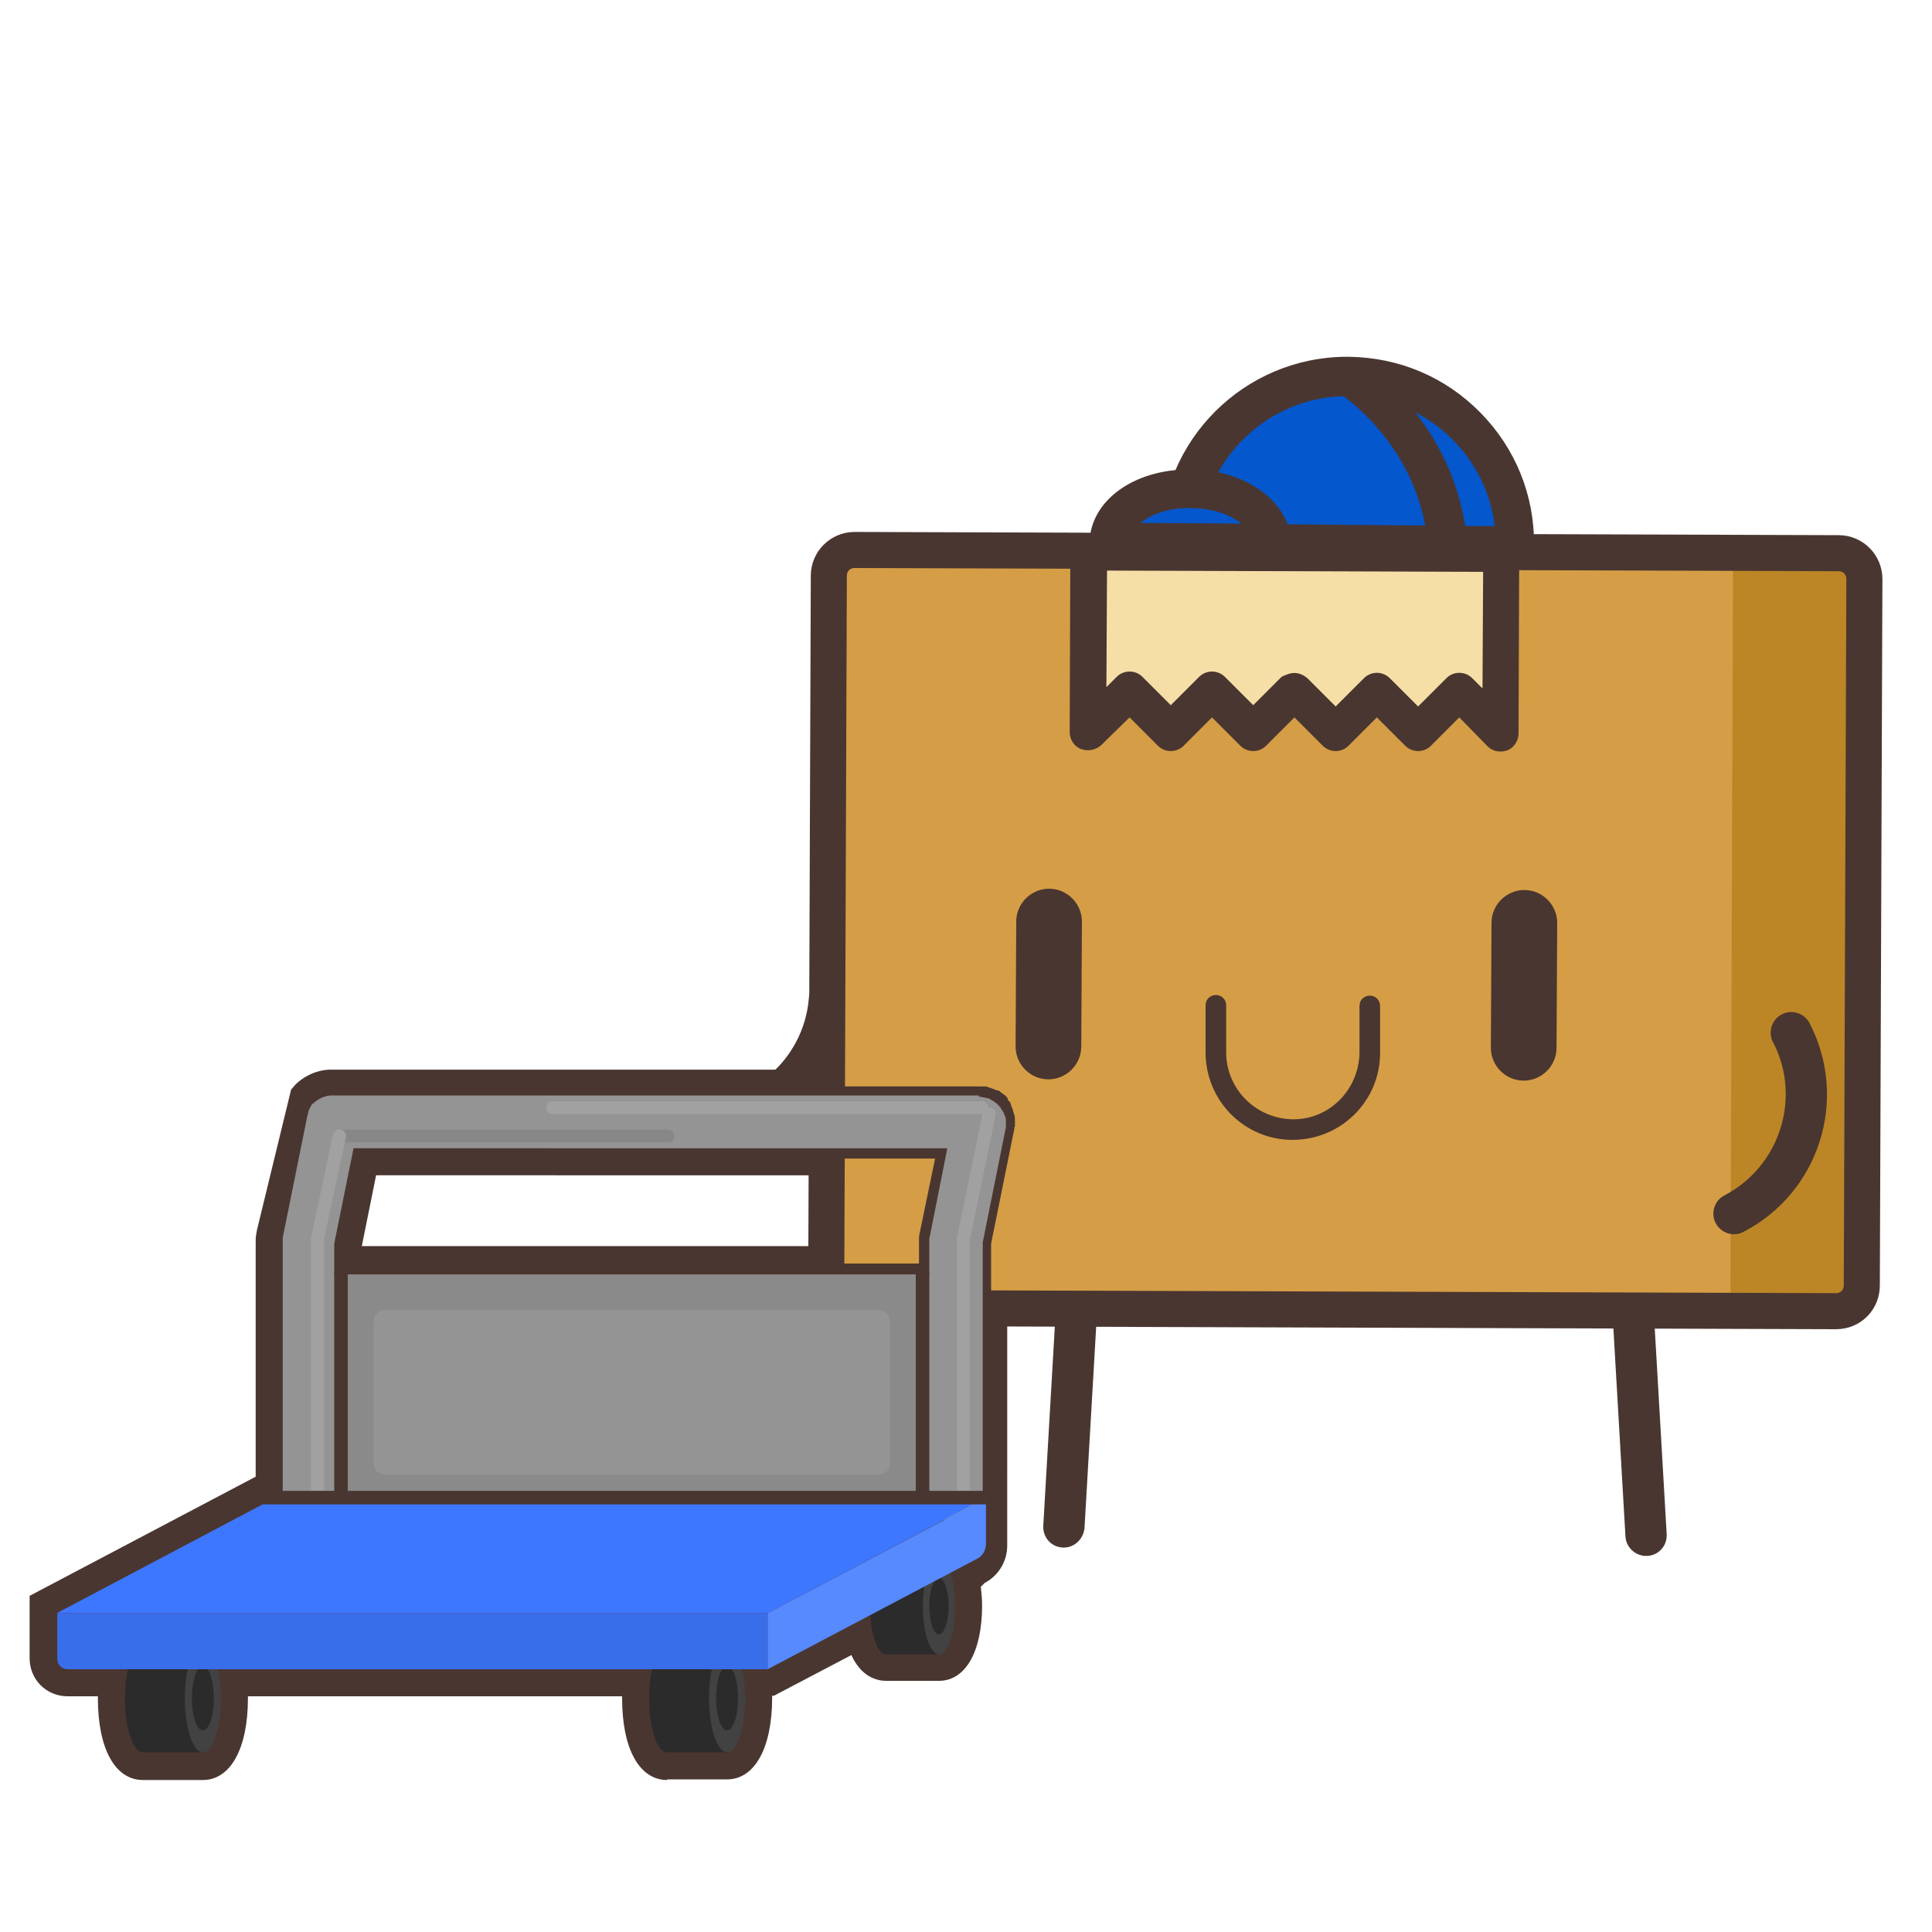
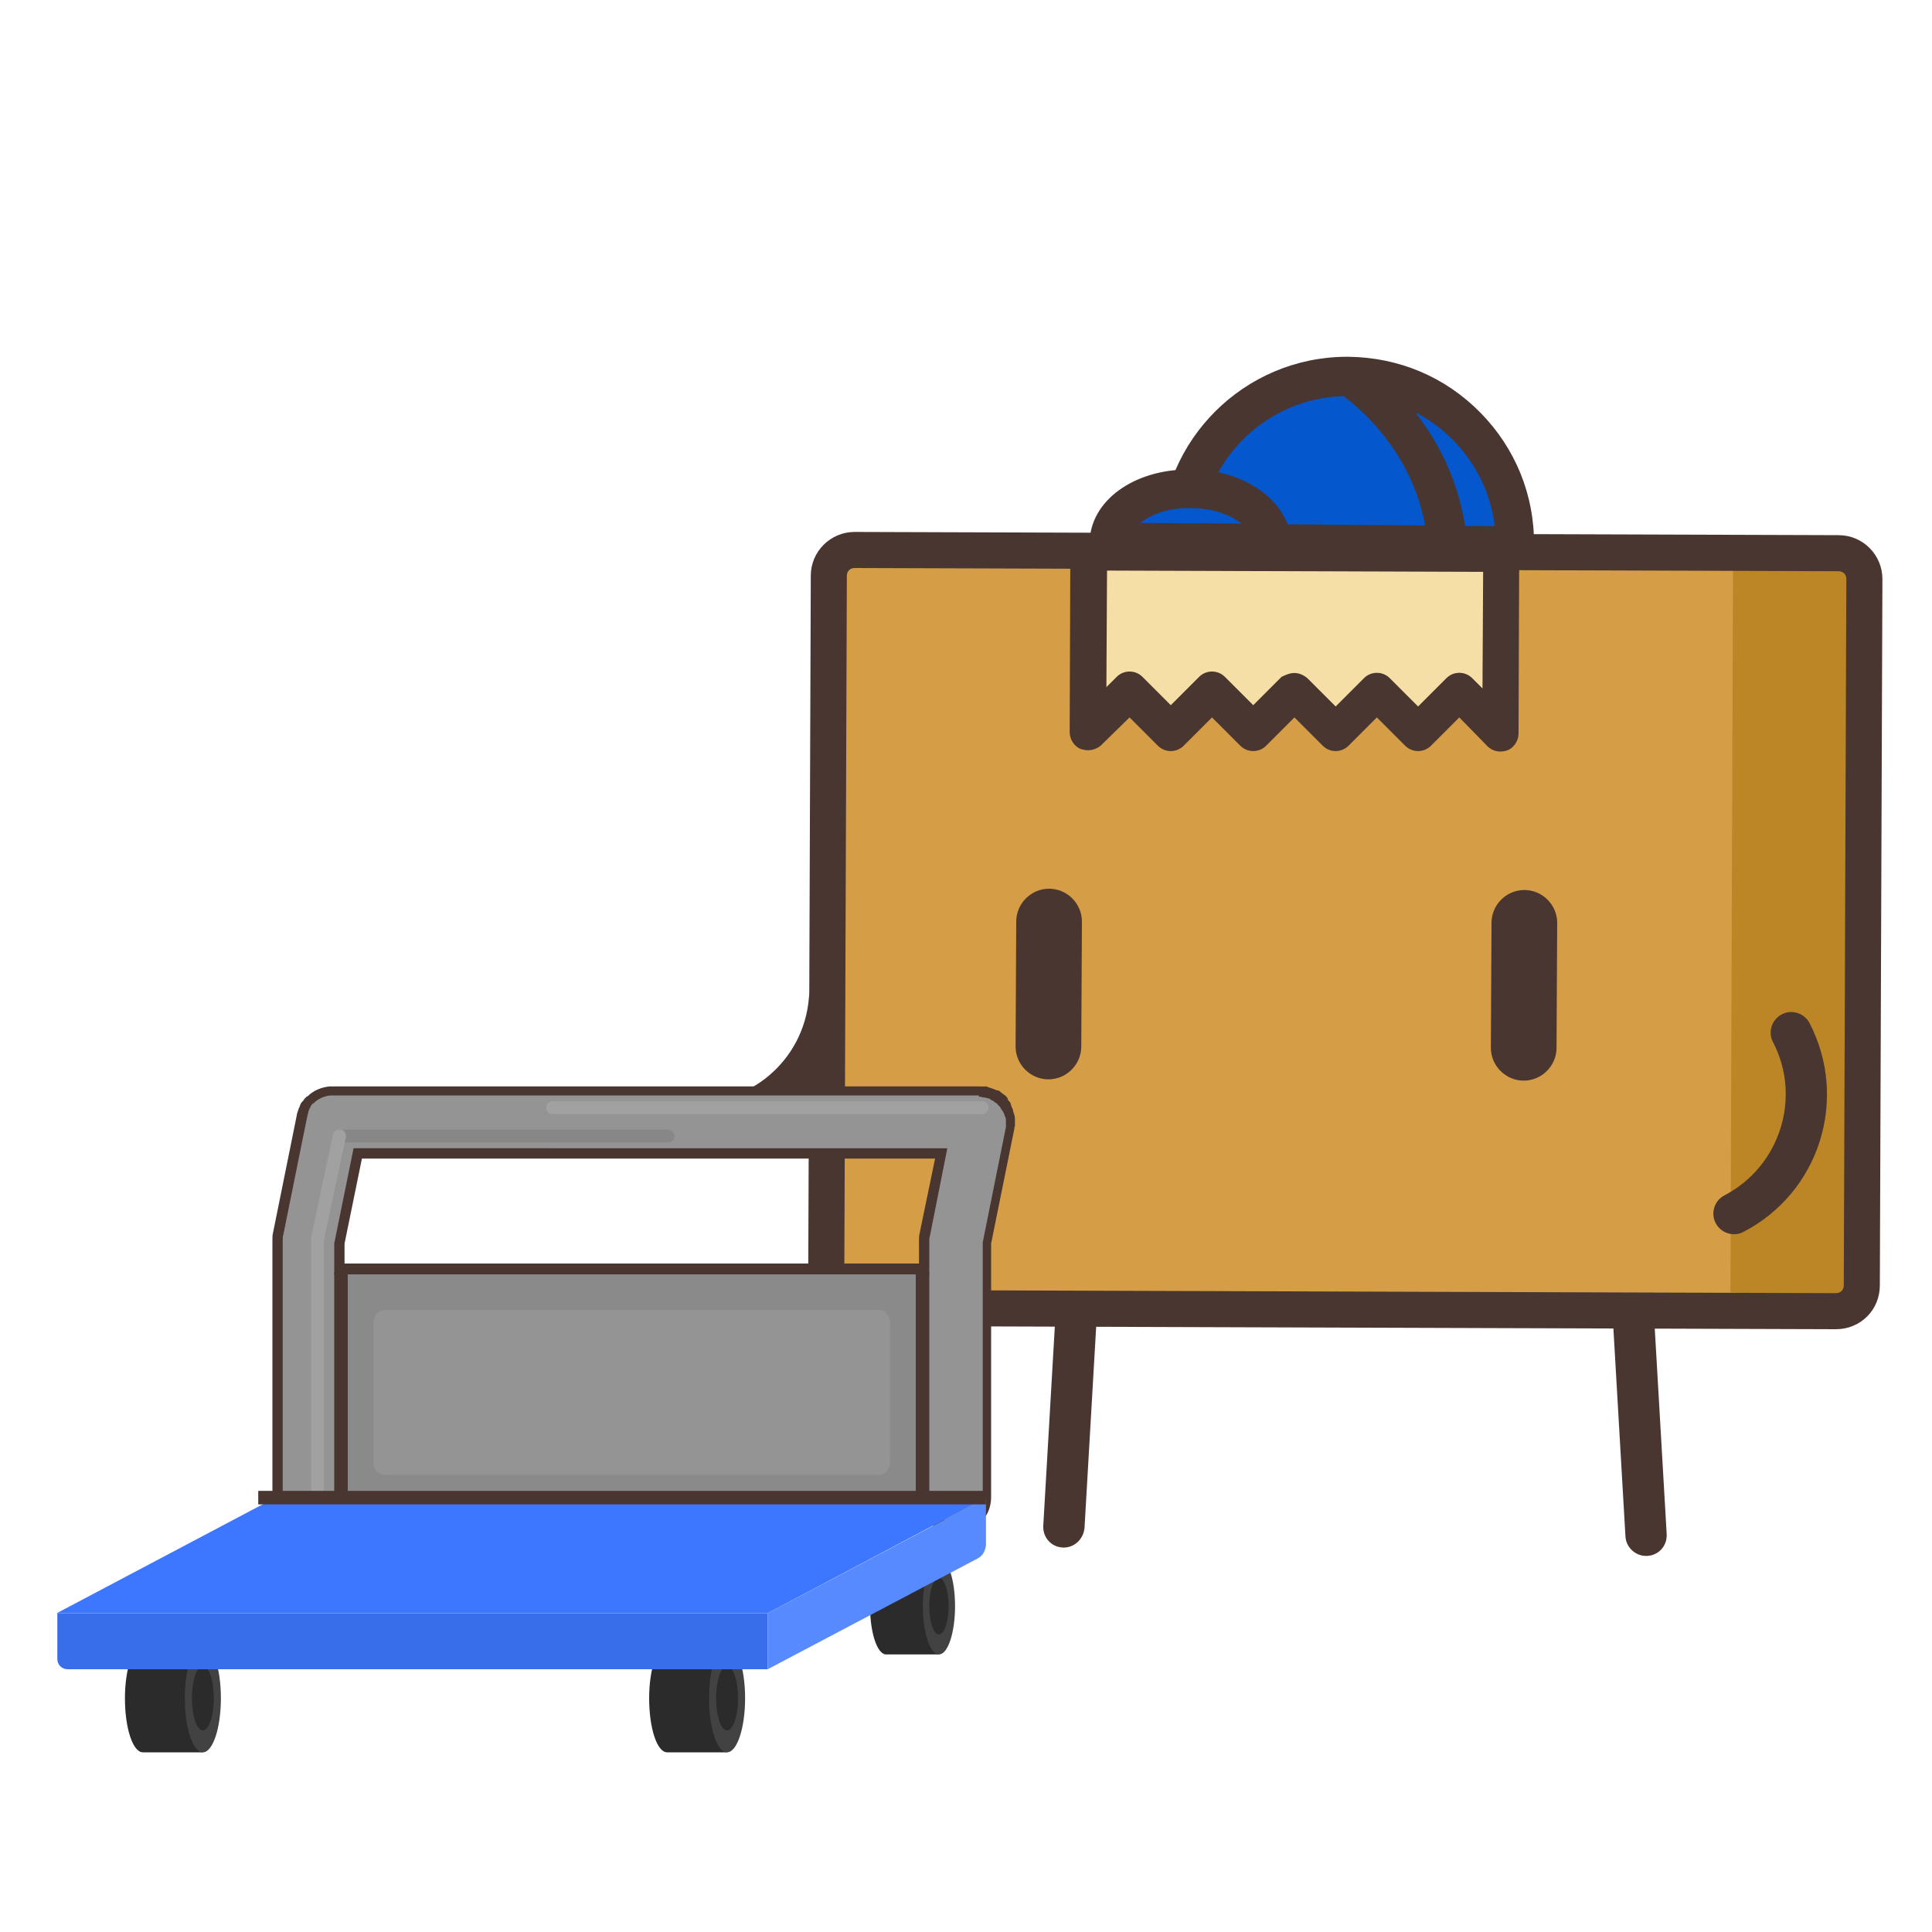
<svg xmlns="http://www.w3.org/2000/svg" version="1.1" id="Layer_1" x="0px" y="0px" viewBox="0 0 300 300" style="enable-background:new 0 0 300 300;" xml:space="preserve">
  <g>
-     <path style="fill:#4A3630;" d="M103.6,276.4c-4.3,0-7-4.8-7-12.7c0-0.1,0-0.2,0-0.3H38.5c0,0.1,0,0.2,0,0.3c0,7.8-2.7,12.7-7,12.7   h-9.3c-4.3,0-7-4.8-7-12.7c0-0.1,0-0.2,0-0.3h-4.7c-3.3,0-5.9-2.6-5.9-5.9v-9.7l35.1-18.5v-36.7c0-0.5,0.1-1.1,0.2-1.6l5.3-21.8   l0,0c0,0,0,0,0,0c0.2-0.2,0.4-0.5,0.7-0.8l0.2-0.2l0.1-0.1c1.4-1.2,3.1-1.9,4.8-2c0,0,0.3,0,0.3,0l100.7,0c0.4,0,0.8,0,1,0.1h0.6   l0.5,0.2c0.4,0.1,0.8,0.2,1.1,0.4c0.3,0.1,0.5,0.2,0.7,0.4c0.2,0.1,0.5,0.3,0.7,0.4c0.3,0.2,0.5,0.4,0.7,0.6   c0.2,0.1,0.3,0.3,0.5,0.4c0.2,0.2,0.4,0.4,0.5,0.6c0.2,0.2,0.3,0.4,0.5,0.6c0.1,0.2,0.3,0.4,0.4,0.7c0.1,0.2,0.3,0.5,0.4,0.7   c0.2,0.4,0.3,0.7,0.3,1c0.1,0.2,0.1,0.4,0.1,0.5c0.1,0.6,0.2,1.1,0.2,1.7c0,0.3,0,0.6-0.1,0.9c0,0.2,0,0.4-0.1,0.6l-3.6,17.6v34.9   l0,0.1V240c0,2.5-1.4,4.7-3.5,5.8l-0.6,0.6c0.1,0.9,0.2,1.9,0.2,2.9c0,7.2-2.6,11.7-6.7,11.7h-8.2c-1.3,0-3.8-0.5-5.4-4l-12,6.3   h-0.3c0,0.1,0,0.2,0,0.3c0,7.8-2.7,12.7-7,12.7H103.6z M140.1,193.6v-1c0-0.5,0.1-1.1,0.2-1.6l1.7-8.5H58.4l-2.2,10.9v0.1H140.1z" />
    <g>
      <g>
        <path style="fill:#4A3630;" d="M165,240.3c-1.8-0.1-3.1-1.6-3-3.4l2-34.5c0.1-1.8,1.6-3.1,3.4-3c1.8,0.1,3.1,1.6,3,3.4l-2,34.5     C168.2,239.1,166.7,240.4,165,240.3z" />
      </g>
      <g>
        <path style="fill:#4A3630;" d="M106,177.5c-1.8-0.1-3.1-1.7-2.9-3.5c0.1-1.8,1.7-3.1,3.5-2.9c9.7,0.8,18.2-6.4,19-16.1     c0.1-1.8,1.7-3.1,3.5-2.9c1.8,0.1,3.1,1.7,2.9,3.5C130.8,168.7,119.2,178.6,106,177.5z" />
      </g>
      <g>
        <path style="fill:#4A3630;" d="M255.8,241.6c-1.8,0.1-3.3-1.3-3.4-3l-2-34.5c-0.1-1.8,1.3-3.3,3-3.4s3.3,1.3,3.4,3l2,34.5     C258.9,240,257.6,241.5,255.8,241.6z" />
      </g>
      <g>
        <path style="fill:#D59E46;" d="M282.7,203.6l-147.9-0.5c-3.6,0-6.4-2.9-6.4-6.5l0.3-104.8c0-3.6,2.9-6.4,6.5-6.4L283,85.9     c3.6,0,6.4,2.9,6.4,6.5l-0.3,104.8C289.1,200.7,286.2,203.6,282.7,203.6z" />
        <polygon style="fill:#BC8626;" points="288.2,201.5 268.7,200.7 269.1,87.7 288.5,88.5    " />
        <path style="fill:#4A3630;" d="M285.1,206.4l-152.8-0.5c-3.8,0-6.8-3.1-6.8-6.8l0.4-109.7c0-3.8,3.1-6.8,6.8-6.8l152.8,0.5     c3.8,0,6.8,3.1,6.8,6.8l-0.4,109.7C291.9,203.4,288.9,206.4,285.1,206.4z M132.7,88.2c-0.7,0-1.2,0.5-1.2,1.2l-0.4,109.7     c0,0.7,0.5,1.2,1.2,1.2l152.8,0.5c0.7,0,1.2-0.5,1.2-1.2l0.4-109.7c0-0.7-0.5-1.2-1.2-1.2L132.7,88.2z" />
      </g>
      <g>
        <g>
          <g>
            <path style="fill:#4A3630;" d="M162.8,167.6L162.8,167.6c-2.8,0-5.1-2.3-5.1-5.1l0.1-19.4c0-2.8,2.3-5.1,5.1-5.1h0       c2.8,0,5.1,2.3,5.1,5.1l-0.1,19.4C167.9,165.3,165.6,167.6,162.8,167.6z" />
          </g>
        </g>
      </g>
      <g>
        <g>
          <g>
            <path style="fill:#4A3630;" d="M236.6,167.8L236.6,167.8c-2.8,0-5.1-2.3-5.1-5.1l0.1-19.4c0-2.8,2.3-5.1,5.1-5.1h0       c2.8,0,5.1,2.3,5.1,5.1l-0.1,19.4C241.7,165.5,239.4,167.8,236.6,167.8z" />
          </g>
        </g>
      </g>
      <g>
        <polygon style="fill:#F6DFA7;" points="169,86 168.9,113.7 175.4,107.3 181.8,113.7 188.2,107.3 194.6,113.7 201,107.4      207.4,113.8 213.8,107.4 220.2,113.8 226.6,107.4 233,113.9 233.1,86.2    " />
        <path style="fill:#4A3630;" d="M168.9,116.5c-0.4,0-0.7-0.1-1.1-0.2c-1-0.4-1.7-1.5-1.7-2.6l0.1-27.7c0-1.6,1.3-2.8,2.8-2.8     l64.1,0.2c1.6,0,2.8,1.3,2.8,2.8l-0.1,27.7c0,1.1-0.7,2.2-1.7,2.6c-1.1,0.4-2.3,0.2-3.1-0.6l-4.4-4.5l-4.4,4.4     c-1.1,1.1-2.9,1.1-4,0l-4.4-4.4l-4.4,4.4c-1.1,1.1-2.9,1.1-4,0l-4.4-4.4l-4.4,4.4c-1.1,1.1-2.9,1.1-4,0l-4.4-4.4l-4.4,4.4     c-1.1,1.1-2.9,1.1-4,0l-4.4-4.4l-4.5,4.4C170.4,116.2,169.7,116.5,168.9,116.5z M201,104.5c0.7,0,1.4,0.3,2,0.8l4.4,4.4l4.4-4.4     c1.1-1.1,2.9-1.1,4,0l4.4,4.4l4.4-4.4c1.1-1.1,2.9-1.1,4,0l1.6,1.6l0.1-18.1l-58.4-0.2l-0.1,18.1l1.6-1.6c1.1-1.1,2.9-1.1,4,0     l4.4,4.4l4.4-4.4c1.1-1.1,2.9-1.1,4,0l4.4,4.4l4.4-4.4C199.6,104.8,200.3,104.5,201,104.5z" />
      </g>
      <g>
        <g>
-           <path style="fill:#4A3630;" d="M200.7,177c-7.5,0-13.5-6.1-13.5-13.6l0-7.3c0-0.9,0.7-1.6,1.6-1.6c0.9,0,1.6,0.7,1.6,1.6l0,7.3      c0,5.7,4.6,10.3,10.3,10.4s10.3-4.6,10.4-10.3l0-7.3c0-0.9,0.7-1.6,1.6-1.6c0.9,0,1.6,0.7,1.6,1.6l0,7.3      C214.3,171,208.2,177,200.7,177z" />
-         </g>
+           </g>
      </g>
      <g>
        <path style="fill:#4A3630;" d="M281,158.9c-0.8-1.6-2.8-2.2-4.3-1.4c-1.6,0.8-2.2,2.8-1.4,4.3c4.5,8.6,1.1,19.3-7.5,23.8     c-1.6,0.8-2.2,2.8-1.4,4.3c0.8,1.6,2.8,2.2,4.3,1.4C282.5,185.2,287.1,170.7,281,158.9z" />
      </g>
      <g>
        <g>
          <path style="fill:#0457CC;" d="M183.2,84.3c0.1-14.4,11.9-25.9,26.2-25.8c14.4,0.1,25.9,11.9,25.8,26.2L183.2,84.3z" />
          <path style="fill:#4A3630;" d="M238.3,87.7l-58.1-0.5l0-3c0.1-15.9,13-28.7,28.8-28.8c0.1,0,0.3,0,0.4,0      c7.8,0.1,15,3.1,20.5,8.7c5.4,5.5,8.4,12.8,8.3,20.6L238.3,87.7z M186.5,81.3l45.6,0.4c-0.6-5-2.8-9.6-6.4-13.3      c-4.3-4.4-10.1-6.8-16.2-6.9C197.8,61.4,188.1,70,186.5,81.3z" />
        </g>
        <g>
          <path style="fill:#0457CC;" d="M172.3,84.1c0-4.7,5.7-8.4,12.7-8.3s12.6,3.9,12.6,8.5L172.3,84.1z" />
          <path style="fill:#4A3630;" d="M200.5,87.4l-31.3-0.2l0-3c0.1-6.4,6.8-11.3,15.4-11.3c0.1,0,0.2,0,0.3,0c4,0,7.7,1.1,10.6,3.1      c3.2,2.2,5,5.3,5,8.5L200.5,87.4z M177.1,81.2l15.7,0.1c-0.2-0.2-0.4-0.3-0.6-0.4c-1.9-1.3-4.5-2-7.2-2      C181.6,78.8,178.8,79.8,177.1,81.2z" />
        </g>
        <g>
          <path style="fill:#0457CC;" d="M209.5,58.5c0,0,13.6,8.4,15.3,25.8" />
          <path style="fill:#4A3630;" d="M221.7,84.5C220.3,68.9,208,61.1,207.9,61l3.2-5.1c0.6,0.4,14.9,9.4,16.7,28.1L221.7,84.5z" />
        </g>
      </g>
    </g>
    <g>
      <g>
        <g>
          <path style="fill:#949494;" d="M148.3,237.4c-1.9,0-3.6-1.1-4.3-2.7H52.3c-0.8,1.6-2.4,2.7-4.3,2.7c-2.6,0-4.8-2.1-4.8-4.8v-40      c0-0.3,0-0.6,0.1-1l3.7-18.3c0.1-0.3,0.2-0.6,0.3-0.9l0,0l0-0.1c0.1-0.2,0.2-0.5,0.4-0.7c0-0.1,0.1-0.1,0.1-0.2      c0.2-0.2,0.3-0.4,0.5-0.5l0,0l0.1-0.1c0.8-0.7,1.8-1.2,3-1.3c0.1,0,0.2,0,0.2,0l100.4,0c0.2,0,0.4,0,0.6,0.1c0.1,0,0.2,0,0.2,0      h0.1l0.1,0c0.3,0.1,0.6,0.2,0.8,0.3c0.1,0,0.2,0.1,0.3,0.2l0.2,0.1c0.1,0.1,0.2,0.1,0.3,0.2c0.1,0.1,0.3,0.2,0.4,0.3l0.1,0.1      c0.1,0.1,0.1,0.1,0.2,0.2c0.1,0.1,0.2,0.2,0.3,0.3l0.1,0.1c0.1,0.1,0.1,0.2,0.2,0.3c0.1,0.1,0.1,0.2,0.2,0.3l0.1,0.2      c0.1,0.1,0.1,0.2,0.2,0.3c0.1,0.2,0.1,0.4,0.2,0.6c0,0.1,0.1,0.2,0.1,0.3c0.1,0.3,0.1,0.5,0.1,0.8l0,0v0.2c0,0.2,0,0.3,0,0.5      l0,0.1c0,0.2,0,0.3,0,0.4l-3.6,17.9v39.5C153.1,235.2,150.9,237.4,148.3,237.4z M143.5,197.1v-4.4c0-0.3,0-0.6,0.1-0.9l2.5-12.6      H55.6l-2.8,14v4H143.5z" />
        </g>
        <g>
          <path style="fill:#4A3630;" d="M152,170.3c0.2,0,0.4,0,0.6,0.1c0.1,0,0.2,0,0.2,0c0,0,0,0,0,0c0.3,0.1,0.5,0.1,0.8,0.2      c0.1,0,0.2,0.1,0.3,0.2c0.1,0.1,0.3,0.1,0.4,0.2c0.1,0.1,0.2,0.2,0.4,0.3c0.1,0.1,0.2,0.1,0.2,0.2c0.1,0.1,0.2,0.2,0.3,0.3      c0.1,0.1,0.2,0.2,0.2,0.3c0.1,0.1,0.1,0.2,0.2,0.3c0.1,0.1,0.1,0.2,0.2,0.3c0.1,0.2,0.1,0.3,0.2,0.5c0,0.1,0,0.1,0.1,0.2      c0.1,0.3,0.1,0.5,0.1,0.8c0,0,0,0,0,0c0,0.2,0,0.3,0,0.5c0,0.1,0,0.2,0,0.3l0,0c0,0,0,0,0,0l-3.6,17.9v39.6c0,2.2-1.8,4-4,4      c-2.2,0-4-1.8-4-4v1.2H51.9v-1.2c0,2.2-1.8,4-4,4c-2.2,0-4-1.8-4-4v-40c0-0.3,0-0.5,0.1-0.8l3.7-18.3c0,0,0,0,0,0      c0.1-0.3,0.1-0.5,0.2-0.8c0,0,0,0,0-0.1c0.1-0.2,0.2-0.4,0.3-0.6c0-0.1,0.1-0.1,0.1-0.2c0.1-0.2,0.2-0.3,0.4-0.4      c0,0,0.1,0,0.1-0.1c0.7-0.6,1.5-1,2.5-1.1c0.1,0,0.1,0,0.2,0c0,0,0,0,0,0H152 M51.9,197.9h92.4v-5.2c0-0.3,0-0.5,0.1-0.8      l2.7-13.6H54.9l-3,14.8V197.9 M152,168.7H51.6h-0.1l-0.1,0c-0.1,0-0.1,0-0.2,0c-1.2,0.1-2.5,0.6-3.4,1.5c-0.1,0-0.1,0.1-0.2,0.1      c-0.2,0.2-0.4,0.4-0.5,0.6c-0.1,0.1-0.1,0.1-0.2,0.2c-0.2,0.2-0.3,0.5-0.4,0.8c0,0.1-0.1,0.1-0.1,0.2c-0.1,0.3-0.2,0.6-0.3,0.9      l0,0l0,0.1l-3.7,18.3c-0.1,0.4-0.1,0.7-0.1,1.1v40c0,3.1,2.5,5.6,5.6,5.6c2,0,3.8-1.1,4.8-2.7h90.8c1,1.6,2.8,2.7,4.8,2.7      c3.1,0,5.6-2.5,5.6-5.6v-39.4l3.6-17.8c0-0.2,0-0.3,0.1-0.4l0-0.1c0-0.1,0-0.3,0-0.6v-0.1l0,0c0-0.3,0-0.7-0.1-1      c0-0.1-0.1-0.2-0.1-0.3c-0.1-0.2-0.1-0.5-0.2-0.7c-0.1-0.1-0.1-0.3-0.2-0.4l0-0.1l0-0.1c-0.1-0.1-0.1-0.3-0.2-0.4      c-0.1-0.1-0.2-0.2-0.3-0.3l0-0.1l0-0.1c-0.1-0.1-0.2-0.3-0.3-0.4c-0.1-0.1-0.2-0.2-0.3-0.2l-0.1-0.1c-0.1-0.1-0.3-0.2-0.5-0.4      c-0.1-0.1-0.3-0.2-0.4-0.2l-0.1,0l-0.1,0c-0.1-0.1-0.2-0.1-0.4-0.2c-0.3-0.1-0.6-0.2-0.9-0.3l-0.2-0.1l-0.2,0      c-0.1,0-0.1,0-0.2,0l-0.1,0C152.5,168.7,152.3,168.7,152,168.7L152,168.7z M56.2,179.9h89l-2.4,11.6c-0.1,0.4-0.1,0.7-0.1,1.1      v3.6H53.5v-3.1L56.2,179.9L56.2,179.9z" />
        </g>
      </g>
      <g>
        <g>
          <path style="fill:#2B2B2B;" d="M103.6,255.3c-1.5,0-2.8,3.8-2.8,8.4c0,4.6,1.2,8.4,2.8,8.4h9.3v-16.8H103.6z" />
        </g>
        <g>
          <ellipse style="fill:#424242;" cx="112.9" cy="263.7" rx="2.8" ry="8.4" />
        </g>
        <g>
          <ellipse style="fill:#2B2B2B;" cx="112.9" cy="263.7" rx="1.7" ry="5" />
        </g>
      </g>
      <g>
        <g>
          <path style="fill:#2B2B2B;" d="M137.6,241.9c-1.4,0-2.5,3.3-2.5,7.5c0,4.1,1.1,7.5,2.5,7.5h8.2v-14.9H137.6z" />
        </g>
        <g>
          <ellipse style="fill:#424242;" cx="145.8" cy="249.4" rx="2.5" ry="7.5" />
        </g>
        <g>
          <ellipse style="fill:#2B2B2B;" cx="145.8" cy="249.4" rx="1.5" ry="4.4" />
        </g>
      </g>
      <g>
        <g>
          <path style="fill:#2B2B2B;" d="M22.2,255.3c-1.5,0-2.8,3.8-2.8,8.4c0,4.6,1.2,8.4,2.8,8.4h9.3v-16.8H22.2z" />
        </g>
        <g>
          <ellipse style="fill:#424242;" cx="31.5" cy="263.7" rx="2.8" ry="8.4" />
        </g>
        <g>
          <ellipse style="fill:#2B2B2B;" cx="31.5" cy="263.7" rx="1.7" ry="5" />
        </g>
      </g>
      <g>
        <path style="fill:#3D77FF;" d="M8.8,250.5l33.3-17.6c0.4-0.2,0.8-0.3,1.2-0.3h108h1.7l-33.8,17.9H8.8z" />
      </g>
      <g>
        <path style="fill:#396EEB;" d="M119.2,259.2H10.5c-0.9,0-1.6-0.7-1.6-1.6v-7.1h110.3V259.2z" />
      </g>
      <g>
        <path style="fill:#5789FF;" d="M151.8,242l-32.6,17.2v-8.7l33.9-17.9v7.3C153,240.8,152.6,241.6,151.8,242z" />
      </g>
      <g>
        <rect x="51.9" y="197.9" style="fill:#8A8A8A;" width="92.4" height="34.7" />
      </g>
      <g>
        <path style="fill:#949494;" d="M136.4,229H59.8c-1,0-1.8-0.8-1.8-1.8v-22c0-1,0.8-1.8,1.8-1.8h76.6c1,0,1.8,0.8,1.8,1.8v22     C138.2,228.2,137.4,229,136.4,229z" />
      </g>
      <g>
        <g>
-           <path style="fill:#A1A1A1;" d="M149.6,232c-0.6,0-1-0.5-1-1v-38.6c0-0.1,0-0.1,0-0.2l4-19.4c0.1-0.6,0.7-0.9,1.2-0.8      c0.6,0.1,0.9,0.7,0.8,1.2l-4,19.3V231C150.7,231.5,150.2,232,149.6,232z" />
-         </g>
+           </g>
      </g>
      <g>
        <g>
          <path style="fill:#878787;" d="M103.7,177.4h-51c-0.6,0-1-0.5-1-1c0-0.6,0.5-1,1-1h51c0.6,0,1,0.5,1,1      C104.8,176.9,104.3,177.4,103.7,177.4z" />
        </g>
      </g>
      <g>
        <g>
          <path style="fill:#A1A1A1;" d="M49.3,232c-0.6,0-1-0.5-1-1v-38.6c0-0.1,0-0.1,0-0.2l3.4-16c0.1-0.6,0.7-0.9,1.2-0.8      c0.6,0.1,0.9,0.7,0.8,1.2l-3.4,15.9V231C50.3,231.5,49.9,232,49.3,232z" />
        </g>
      </g>
      <g>
        <g>
          <path style="fill:#A1A1A1;" d="M152.5,173H85.8c-0.6,0-1-0.5-1-1c0-0.6,0.5-1,1-1h66.7c0.6,0,1,0.5,1,1      C153.5,172.5,153.1,173,152.5,173z" />
        </g>
      </g>
      <g>
        <g>
          <rect x="142.2" y="197.6" style="fill:#4A3630;" width="2.1" height="35" />
        </g>
      </g>
      <g>
        <g>
          <rect x="51.9" y="197.6" style="fill:#4A3630;" width="2.1" height="35" />
        </g>
      </g>
      <g>
        <rect x="40.1" y="231.5" style="fill:#4A3630;" width="113" height="2.1" />
      </g>
    </g>
  </g>
</svg>